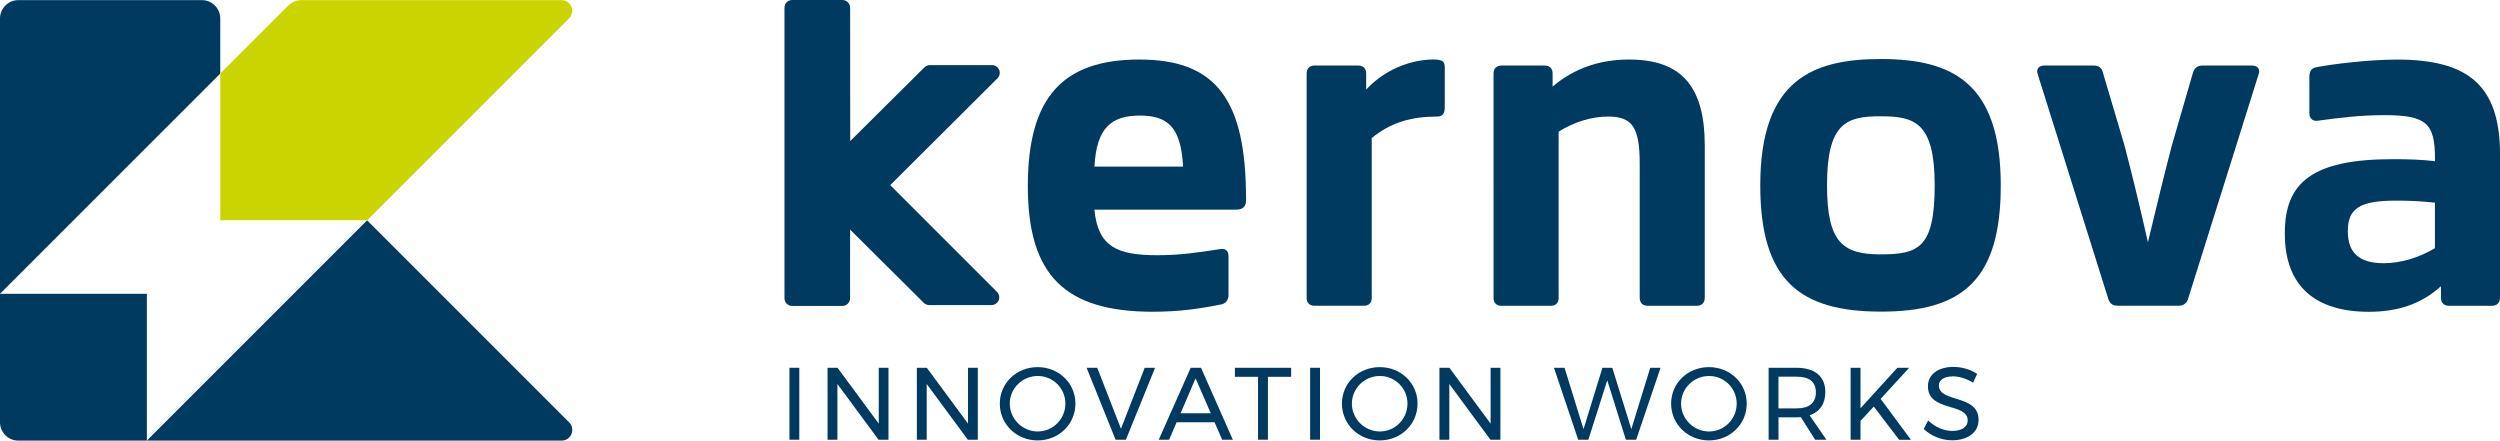
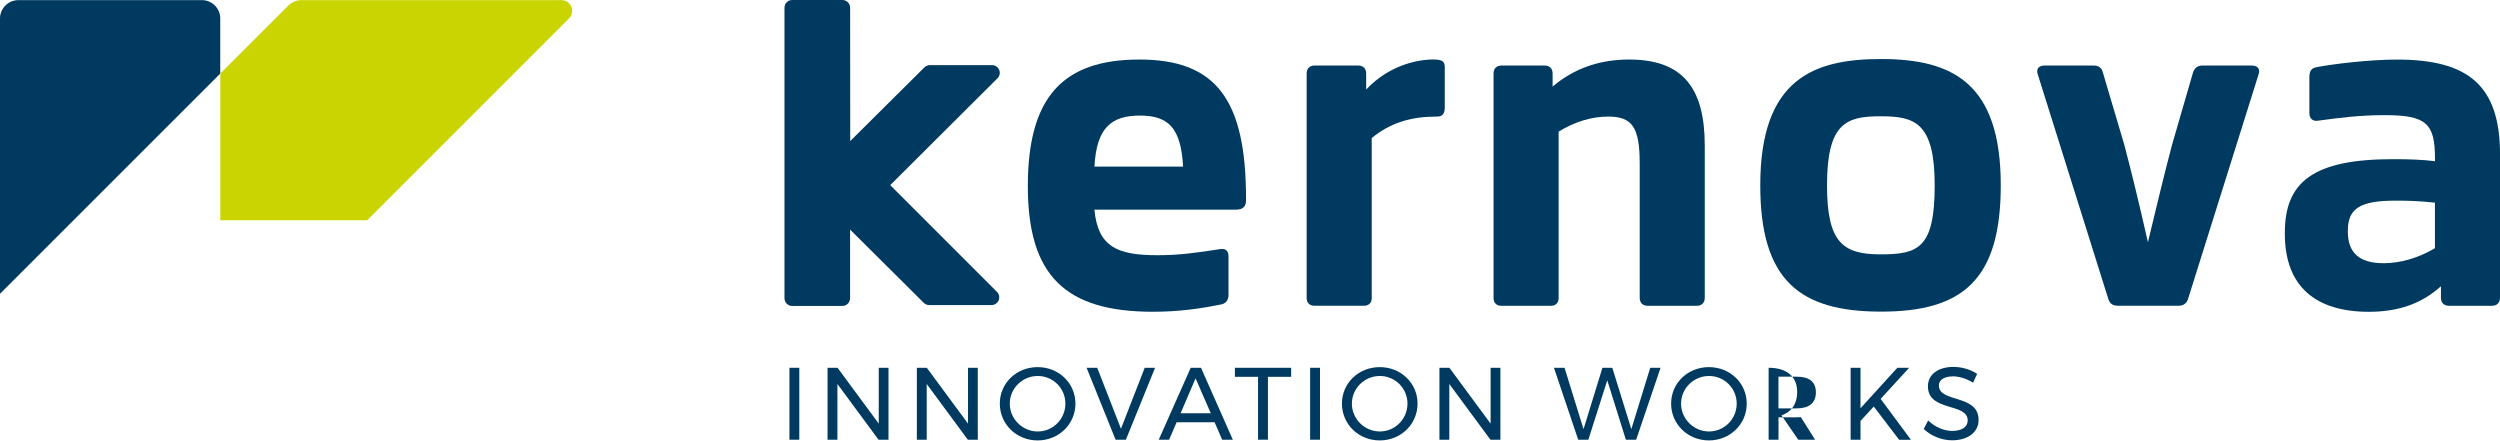
<svg xmlns="http://www.w3.org/2000/svg" id="Capa_1" viewBox="0 0 595.11 104.88">
  <defs>
    <style>.cls-1{fill:#cad400;}.cls-1,.cls-2,.cls-3{stroke-width:0px;}.cls-2{fill-rule:evenodd;}.cls-2,.cls-3{fill:#003a60;}</style>
  </defs>
  <path class="cls-3" d="M48.06.03c2.41,0,4.37,1.96,4.37,4.37v13.11L0,69.93V4.4C0,1.99,1.96.03,4.37.03h43.69Z" />
-   <path class="cls-3" d="M0,100.52c0,2.41,1.96,4.37,4.37,4.37h30.59v-34.95H0v30.58Z" />
  <path class="cls-1" d="M133.67.03c1.4,0,2.54,1.14,2.54,2.54,0,.7-.28,1.33-.74,1.79l-48.08,48.08h-34.95V17.5S68.67,1.28,68.67,1.28c.79-.77,1.87-1.25,3.06-1.25h61.95Z" />
-   <path class="cls-3" d="M133.67,104.88H34.96l52.43-52.43,48.09,48.09c.46.46.75,1.1.75,1.8,0,1.4-1.14,2.55-2.54,2.55Z" />
  <path class="cls-3" d="M296.62,47.29v.24c0,1.67-.71,2.38-2.5,2.38h-33.6c.84,8.82,5.36,10.84,15.01,10.84,5.48,0,9.29-.6,14.77-1.43,1.31-.24,2.14.24,2.14,1.67v9.29c0,1.07-.6,1.9-1.55,2.14-5.12,1.07-10.37,1.79-16.44,1.79-20.97,0-29.78-8.7-29.78-29.9s8.34-30.14,26.57-30.14,25.37,9.53,25.37,33.12ZM260.53,39.66h21.09c-.48-9.17-3.46-12.15-10.25-12.15s-10.36,2.86-10.84,12.15Z" />
  <path class="cls-3" d="M343.92,16.08v9.41c0,1.55-.47,2.26-1.9,2.26h-.12c-5.83,0-10.96,1.43-15.37,5.12v38.12c0,1.07-.72,1.79-1.79,1.79h-11.91c-1.07,0-1.79-.72-1.79-1.79V17.5c0-1.19.72-1.9,1.91-1.9h10.36c1.19,0,1.9.71,1.9,1.9v3.81c5.25-5.6,11.91-7.15,15.97-7.15,2.38,0,2.74.6,2.74,1.91Z" />
  <path class="cls-3" d="M405.81,34.66v36.22c0,1.19-.72,1.91-1.91,1.91h-11.67c-1.19,0-1.91-.72-1.91-1.91v-31.93c0-8.7-1.79-11.2-7.51-11.2-4.05,0-8.1,1.31-11.79,3.58v39.67c0,1.07-.71,1.79-1.79,1.79h-11.91c-1.07,0-1.79-.72-1.79-1.79V17.5c0-1.19.72-1.9,1.91-1.9h10.24c1.19,0,1.91.71,1.91,1.9v3.1c5.24-4.41,11.32-6.43,18.23-6.43,12.87,0,17.99,6.91,17.99,20.49Z" />
  <path class="cls-3" d="M537.63,17.74l-16.8,53.49c-.36,1.07-1.19,1.55-2.26,1.55h-14.42c-1.19,0-1.91-.48-2.26-1.55l-16.8-53.49c-.48-1.31.24-2.14,1.55-2.14h11.79c1.19,0,1.91.6,2.15,1.67l5.12,17.28c1.79,6.79,3.69,14.65,5.6,23.11,2.03-8.46,3.93-16.32,5.72-23.11l5.01-17.28c.36-1.07,1.07-1.67,2.26-1.67h11.79c1.31,0,2.03.83,1.55,2.14Z" />
  <path class="cls-3" d="M595.11,36.81v34.07c0,1.19-.72,1.91-1.91,1.91h-10.24c-1.19,0-1.91-.72-1.91-1.91v-2.74c-4.88,4.41-10.6,6.08-17.15,6.08-12.75,0-20.01-6.08-20.01-18.58v-.24c0-12.03,6.67-17.51,25.73-17.51h.48c3.34,0,6.55.12,9.53.48v-.72c0-8.34-2.14-10.24-12.03-10.24-5.72,0-10.49.59-15.73,1.31-1.31.24-2.14-.48-2.14-1.79v-8.46c0-1.79.59-2.26,1.79-2.5,3.81-.72,12.39-1.79,19.06-1.79,16.91,0,24.54,6.08,24.54,22.64ZM567.35,62.66c4.17,0,8.46-1.31,12.27-3.58v-10.84c-3.34-.36-6.19-.48-8.81-.48h-.48c-8.46,0-11.44,1.79-11.44,7.15v.24c0,5.12,2.86,7.5,8.46,7.5Z" />
  <path class="cls-2" d="M476.27,44.12c0-24.31-11.44-30.07-28.49-30.07-16.04,0-28.76,4.71-28.76,30.07,0,22.78,9.54,30.06,28.76,30.06s28.49-7.36,28.49-30.06ZM434.91,44.12c0-14.92,4.66-16.44,12.76-16.44s12.87,1.44,12.87,16.44-3.92,16.43-12.91,16.43-12.72-2.88-12.72-16.43Z" />
  <path class="cls-3" d="M202.4,33.57l17.62-17.5c.33-.33.81-.57,1.31-.57h14.82c1.01,0,1.84.82,1.84,1.84,0,.49-.2.94-.52,1.27l-25.56,25.46,25.36,25.36c.37.34.6.82.6,1.35,0,1.02-.83,1.84-1.84,1.84h-14.83c-.51,0-.98-.21-1.31-.54l-17.53-17.43v16.32c.01,1.02-.82,1.86-1.83,1.86h-11.97c-1.01,0-1.82-.83-1.82-1.84V1.84c0-1.02.81-1.84,1.82-1.84h11.97c1.01,0,1.84.83,1.84,1.84l.02,31.73Z" />
  <path class="cls-3" d="M190.27,87.55v17.12h-2.35v-17.12h2.35Z" />
  <path class="cls-3" d="M211.5,87.55v17.12h-2.37l-9.79-13.26v13.26h-2.35v-17.12h2.38l9.81,13.29v-13.29h2.32Z" />
  <path class="cls-3" d="M232.76,87.55v17.12h-2.37l-9.79-13.26v13.26h-2.35v-17.12h2.37l9.81,13.29v-13.29h2.33Z" />
  <path class="cls-3" d="M256,96.08c0,4.89-3.96,8.76-9,8.76s-9-3.87-9-8.76,3.96-8.69,9-8.69,9,3.82,9,8.69ZM240.37,96.08c0,3.67,3.04,6.63,6.66,6.63s6.58-2.96,6.58-6.63-2.96-6.58-6.58-6.58-6.66,2.91-6.66,6.58Z" />
  <path class="cls-3" d="M261.19,87.55l5.65,14.51,5.65-14.51h2.47l-6.95,17.12h-2.45l-6.9-17.12h2.52Z" />
  <path class="cls-3" d="M289.12,100.51h-9.03l-1.79,4.16h-2.47l7.61-17.12h2.45l7.58,17.12h-2.54l-1.81-4.16ZM288.22,98.38l-3.62-8.32-3.57,8.32h7.19Z" />
  <path class="cls-3" d="M307.35,87.55v2.15h-5.53v14.97h-2.35v-14.97h-5.51v-2.15h13.38Z" />
  <path class="cls-3" d="M314.22,87.55v17.12h-2.35v-17.12h2.35Z" />
  <path class="cls-3" d="M337.44,96.08c0,4.89-3.96,8.76-9,8.76s-9-3.87-9-8.76,3.96-8.69,9-8.69,9,3.82,9,8.69ZM321.81,96.08c0,3.67,3.03,6.63,6.65,6.63s6.58-2.96,6.58-6.63-2.96-6.58-6.58-6.58-6.65,2.91-6.65,6.58Z" />
  <path class="cls-3" d="M357.16,87.55v17.12h-2.37l-9.79-13.26v13.26h-2.35v-17.12h2.37l9.81,13.29v-13.29h2.32Z" />
  <path class="cls-3" d="M395.28,87.55l-5.8,17.12h-2.45l-4.43-14.14-4.5,14.14h-2.42l-5.77-17.12h2.52l4.52,14.61,4.5-14.61h2.35l4.53,14.61,4.5-14.61h2.45Z" />
  <path class="cls-3" d="M415.8,96.08c0,4.89-3.96,8.76-9,8.76s-9-3.87-9-8.76,3.96-8.69,9-8.69,9,3.82,9,8.69ZM400.17,96.08c0,3.67,3.03,6.63,6.66,6.63s6.58-2.96,6.58-6.63-2.96-6.58-6.58-6.58-6.66,2.91-6.66,6.58Z" />
-   <path class="cls-3" d="M432.07,104.67l-3.4-5.38c-.29.02-.61.05-.95.05h-4.36v5.33h-2.35v-17.12h6.7c4.33,0,6.8,2.1,6.8,5.77,0,2.79-1.32,4.72-3.74,5.55l3.99,5.8h-2.69ZM427.71,97.21c2.91,0,4.55-1.27,4.55-3.82s-1.64-3.72-4.55-3.72h-4.36v7.54h4.36Z" />
+   <path class="cls-3" d="M432.07,104.67l-3.4-5.38c-.29.02-.61.05-.95.05h-4.36v5.33h-2.35v-17.12c4.33,0,6.8,2.1,6.8,5.77,0,2.79-1.32,4.72-3.74,5.55l3.99,5.8h-2.69ZM427.71,97.21c2.91,0,4.55-1.27,4.55-3.82s-1.64-3.72-4.55-3.72h-4.36v7.54h4.36Z" />
  <path class="cls-3" d="M452.06,104.67l-6.02-7.9-3.16,3.43v4.48h-2.35v-17.12h2.35v9.62l8.76-9.62h2.81l-6.78,7.39,7.22,9.74h-2.84Z" />
  <path class="cls-3" d="M464.82,89.6c-1.98,0-3.28.81-3.28,2.15,0,4.21,9.47,2.01,9.45,8.22,0,2.96-2.59,4.84-6.31,4.84-2.57,0-5.07-1.1-6.75-2.69l1.05-2.03c1.66,1.62,3.84,2.49,5.72,2.49,2.3,0,3.7-.95,3.7-2.49,0-4.31-9.47-1.98-9.47-8.15,0-2.79,2.42-4.6,6.07-4.6,2.08,0,4.16.66,5.65,1.66l-.98,2.1c-1.69-1.08-3.5-1.52-4.85-1.52Z" />
</svg>